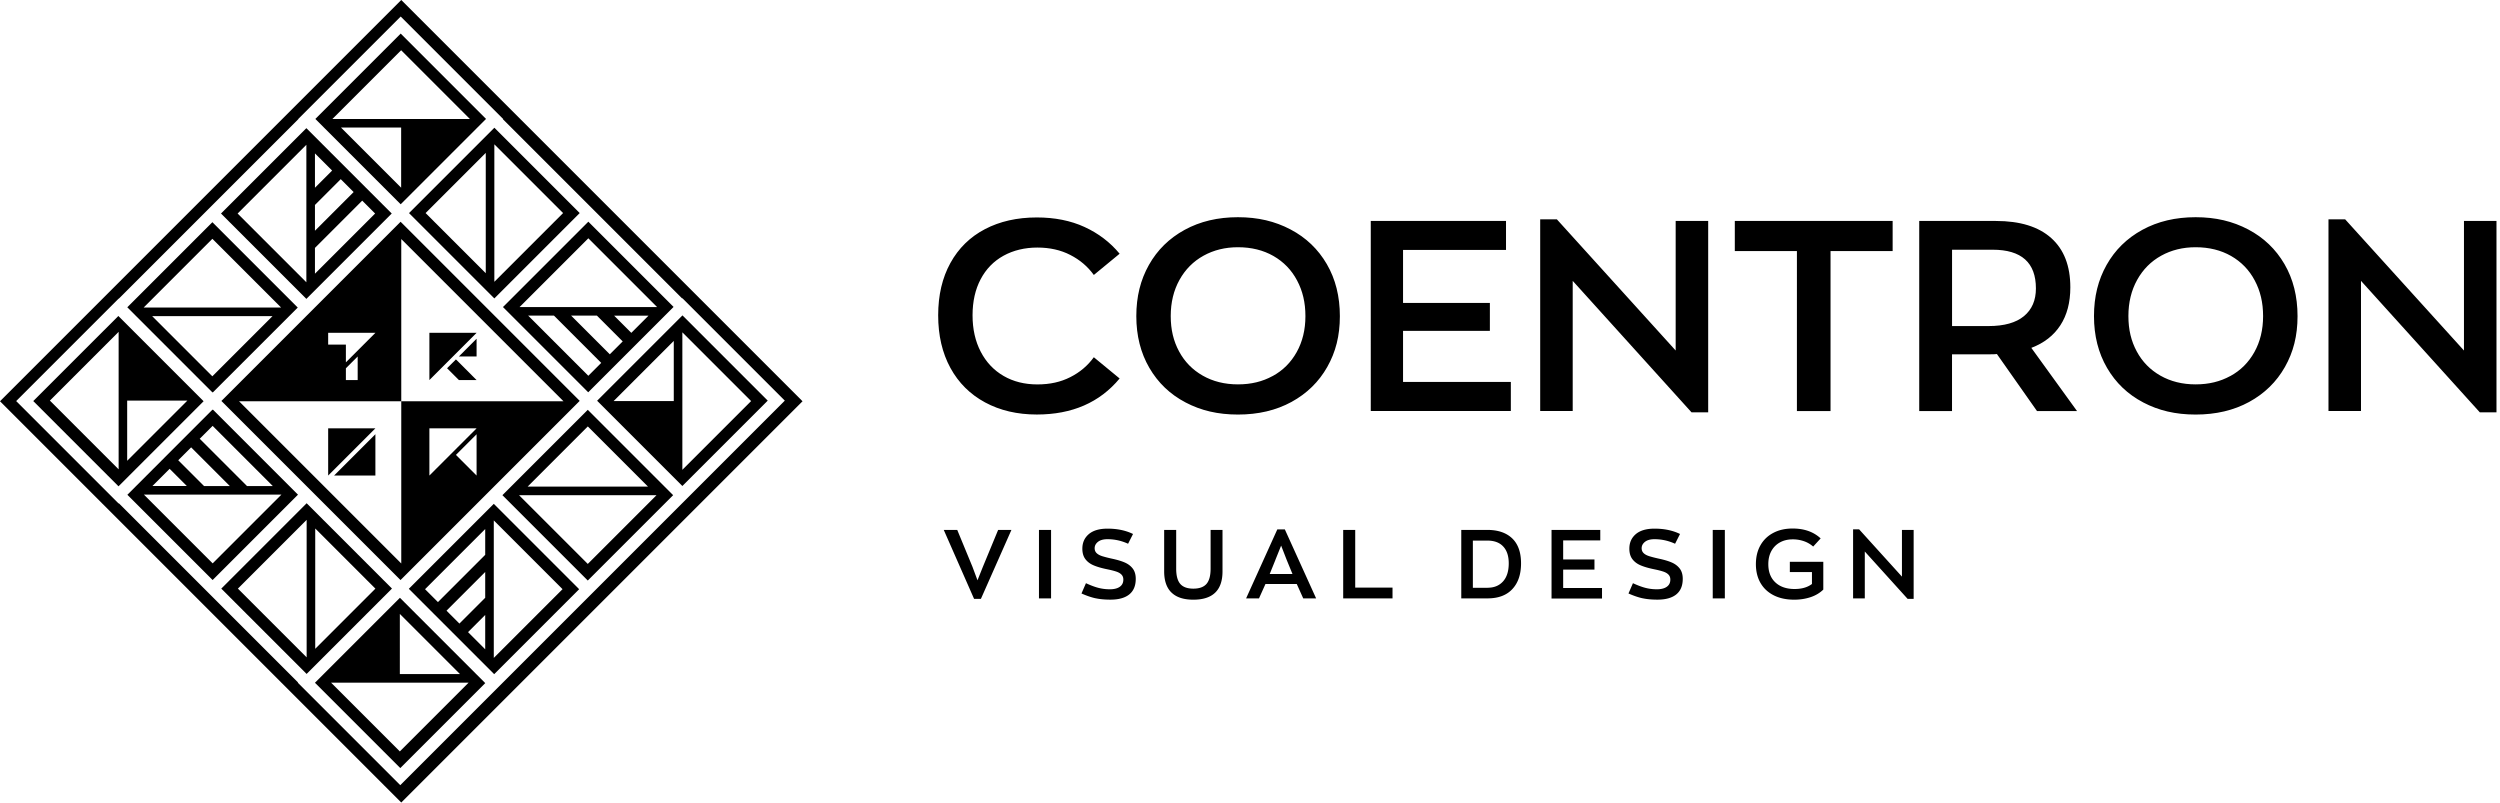
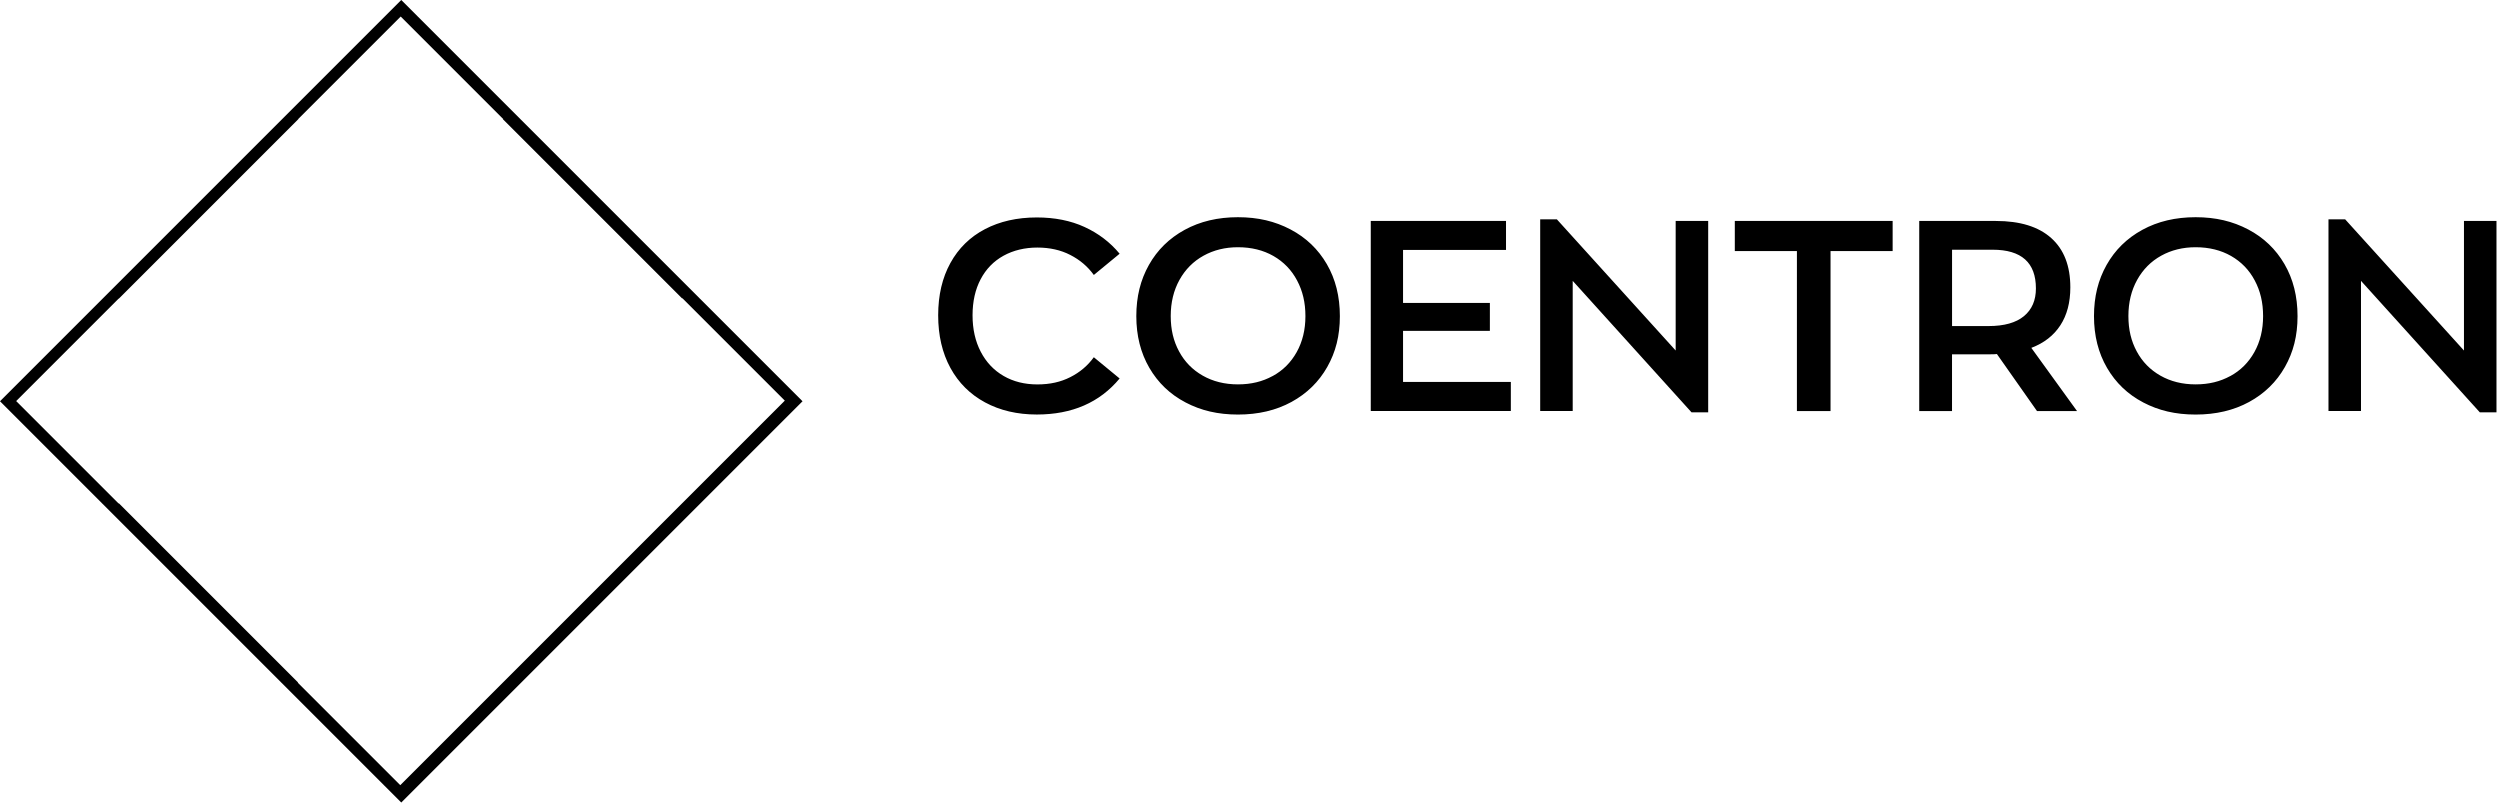
<svg xmlns="http://www.w3.org/2000/svg" width="632" height="203">
  <g fill="#000" fill-rule="nonzero">
-     <path d="M122.87 30.06L101.3 8.49 79.72 30.07l21.57 21.57 21.58-21.58zM101.41 12.7l17.38 17.38H84.03l17.38-17.38zm0 19.55v15.2L86.2 32.24h15.21v.01zM99.03 53.98L77.45 32.4 55.87 53.98l21.58 21.58 21.58-21.58zm-19.41-15.2l4.34 4.34-4.34 4.34v-8.69.01zm0 13.03l6.52-6.52 3.26 3.26-9.78 9.78v-6.52zm11.95-1.09l3.26 3.26-15.21 15.21v-6.52l11.95-11.95zM77.45 36.6v34.76L60.07 53.98 77.45 36.6zM103.4 148.79h.02l-.06.07 21.57 21.57 21.48-21.48-21.58-21.58-21.43 21.43v-.01zm19.26 15.36l-4.34-4.35 4.34-4.34v8.69zm0-13.03l-6.52 6.52-3.26-3.26 9.78-9.78v6.52zm0-10.86l-11.95 11.95-3.26-3.26 15.21-15.21v6.52zm2.17 26.06v-34.76l17.38 17.38-17.38 17.38zM124.97 75.44l21.58-21.58-21.57-21.57-21.58 21.58 21.57 21.57zm0-38.96l17.38 17.38-17.38 17.38V36.48zm-2.17 32.59l-15.21-15.21 15.21-15.21v30.42zM29.92 79.88L8.41 101.39l21.55 21.55 21.51-21.51-21.55-21.55zm.07 38.77l-17.38-17.38 17.38-17.38v34.76zm2.17-17.37h15.2l-15.21 15.21v-15.21h.01zM79.62 172.6l21.57 21.57 21.48-21.48-21.57-21.57-21.48 21.48zm21.46 17.36L83.7 172.58h34.76l-17.38 17.38zm0-19.55V155.2l15.21 15.21h-15.21zM124.97 79.76l-23.7-23.7-21.69 21.69-23.61 23.61 21.55 21.55 23.73 23.73 21.45-21.45 23.85-23.85-21.57-21.57-.01-.01zM87.44 91.6v-4.48h-4.48v-2.98H94.9l-7.46 7.46zm2.98-1.49v5.97h-2.98V93.1l2.98-2.98v-.01zm-29.99 11.33h41.01V60.43l41.01 41.01h-41.01v41.01l-41.01-41.01zm48.12 18.78v-11.94h11.94l-11.94 11.94zm11.93-10.45v10.45l-5.22-5.22 5.22-5.22v-.01zM77.52 127.22L55.94 148.8l21.57 21.57 21.58-21.58-21.57-21.57zm0 38.96L60.14 148.8l17.38-17.38v34.76zm2.17-32.58l15.21 15.21-15.21 15.21V133.6zM53.75 99.14l.06.06 21.46-21.45-21.58-21.58-21.51 21.51L53.7 99.2l.06-.06h-.01zm-.06-38.77l17.38 17.38H36.31l17.38-17.38zM38.48 79.92h30.41L53.68 95.13 38.47 79.92h.01zM172.53 79.73l-21.58 21.58 21.55 21.55 21.58-21.58-21.55-21.55zm-2.2 21.66h-15.21l15.21-15.21v15.21zm2.17-17.38l17.38 17.38-17.38 17.38V84.01zM53.81 103.52l-.13.13-.03-.03-21.45 21.46 21.55 21.55 21.58-21.58-21.52-21.52v-.01zm-.06 4.14l15.21 15.21h-6.52l-11.95-11.95 3.26-3.26zm-5.43 5.43l9.78 9.78h-6.52l-6.52-6.52 3.26-3.26zm-5.43 5.43l4.34 4.34h-8.69l4.34-4.34h.01zm-6.51 6.52h34.76l-17.38 17.38-17.38-17.38z" />
    <path d="M101.44 0L0 101.44l101.44 101.44 101.44-101.44L101.44 0zm71.06 127.18l-21.77 21.77-2.13 2.13-21.51 21.51-2.26 2.26-23.64 23.64-25.9-25.9.06-.06-21.59-21.59-23.71-23.71-.06.06-25.9-25.9 25.9-25.9.03.03 21.53-21.53 23.88-23.88-.03-.03 25.9-25.9 25.9 25.9-.06.06 21.59 21.59 23.71 23.71.06-.06 25.9 25.9-23.9 23.9-1.99 1.99-.01.01z" />
-     <path d="M148.7 99.17l21.58-21.58-21.55-21.55-21.58 21.58 21.55 21.55zm.03-4.17l-15.21-15.21h6.52l11.95 11.95-3.26 3.26zm5.43-5.43l-9.78-9.78h6.52l6.52 6.52-3.26 3.26zm5.43-5.43l-4.34-4.34h8.69l-4.34 4.34h-.01zm6.52-6.52h-34.76l17.38-17.38 17.38 17.38zM127.01 125.18l21.58 21.58 21.58-21.58-21.58-21.58-21.58 21.58zm21.58 17.38l-17.38-17.38h34.76l-17.38 17.38zm-15.2-19.55l15.21-15.21 15.21 15.21h-30.42zM82.96 120.22l11.94-11.94H82.96zM94.9 120.22v-10.45l-10.45 10.45zM108.55 84.14v11.94l11.93-11.94zM115.26 90.86l-2.24 2.23.75.75 2.24 2.24h4.47l-4.47-4.48zM120.48 90.11v-4.48l-4.47 4.48z" />
    <g>
-       <path d="M255.69 133.96l-7.72 17.44h-1.72l-7.67-17.44h3.41l3.85 9.33 1.27 3.41 1.35-3.38 3.87-9.36h3.36zM262.65 133.96h3.06v17.32h-3.06zM276.92 151.24c-1.07-.24-2.24-.64-3.52-1.21l1.13-2.6c1.11.52 2.14.91 3.07 1.16.94.25 1.93.38 2.98.38s1.92-.21 2.51-.64c.6-.42.89-1.03.89-1.81 0-.51-.15-.92-.45-1.24-.3-.32-.73-.58-1.29-.77-.56-.19-1.32-.39-2.3-.59-1.39-.28-2.54-.61-3.44-.99-.91-.38-1.61-.91-2.12-1.59s-.76-1.56-.76-2.63c0-1.54.55-2.76 1.64-3.69 1.09-.92 2.67-1.38 4.73-1.38 2.45 0 4.6.45 6.44 1.35l-1.25 2.47c-1.68-.77-3.41-1.15-5.19-1.15-1.05 0-1.85.22-2.41.66-.56.44-.85.98-.85 1.62 0 .51.17.92.5 1.24.33.32.8.58 1.41.77.61.19 1.44.41 2.5.64 1.31.28 2.38.6 3.22.97.84.37 1.51.88 2.01 1.54.5.66.75 1.52.75 2.58 0 1.75-.55 3.06-1.64 3.94-1.09.88-2.68 1.32-4.75 1.32-1.47 0-2.74-.12-3.81-.36v.01zM296.15 149.8c-1.23-1.2-1.85-2.99-1.85-5.35v-10.49h3.04v9.8c0 1.76.34 3.05 1.03 3.85.69.8 1.79 1.2 3.31 1.2s2.62-.4 3.32-1.2c.69-.8 1.04-2.08 1.04-3.85v-9.8h3.01v10.49c0 4.77-2.46 7.15-7.37 7.15-2.45 0-4.29-.6-5.52-1.8h-.01zM327.82 147.63h-7.91l-1.64 3.65h-3.26l7.89-17.44h1.91l7.91 17.44h-3.26l-1.64-3.65zm-5.39-6.1l-1.45 3.58h5.76l-1.47-3.58-1.4-3.6-1.45 3.6h.01zM339.56 133.96h3.04v14.58h9.43v2.74h-12.47v-17.32zM369.4 133.96h6.57c2.71 0 4.81.71 6.31 2.14 1.49 1.43 2.24 3.53 2.24 6.31s-.73 4.93-2.19 6.5c-1.46 1.58-3.56 2.36-6.28 2.36h-6.64v-17.32l-.01.01zm6.69 14.62c1.62 0 2.91-.53 3.87-1.59s1.45-2.59 1.45-4.58c0-1.85-.47-3.27-1.4-4.26-.93-1-2.27-1.49-4.02-1.49h-3.65v11.93h3.75v-.01zM392.23 133.96h12.32v2.65h-9.38v4.83h7.91v2.55h-7.91v4.66h9.82v2.65h-12.76v-17.32zM415.2 151.24c-1.07-.24-2.24-.64-3.52-1.21l1.13-2.6c1.11.52 2.14.91 3.07 1.16.94.25 1.93.38 2.98.38s1.92-.21 2.51-.64c.6-.42.89-1.03.89-1.81 0-.51-.15-.92-.45-1.24-.3-.32-.73-.58-1.29-.77-.56-.19-1.32-.39-2.3-.59-1.39-.28-2.54-.61-3.44-.99-.91-.38-1.61-.91-2.12-1.59s-.76-1.56-.76-2.63c0-1.54.55-2.76 1.64-3.69 1.09-.92 2.67-1.38 4.73-1.38 2.45 0 4.6.45 6.44 1.35l-1.25 2.47c-1.68-.77-3.41-1.15-5.19-1.15-1.05 0-1.85.22-2.41.66-.56.44-.85.98-.85 1.62 0 .51.17.92.5 1.24.33.32.8.58 1.41.77.61.19 1.44.41 2.5.64 1.31.28 2.38.6 3.22.97.84.37 1.51.88 2.01 1.54.5.66.75 1.52.75 2.58 0 1.75-.55 3.06-1.64 3.94-1.09.88-2.68 1.32-4.75 1.32-1.47 0-2.74-.12-3.81-.36v.01zM432.98 133.96h3.06v17.32h-3.06zM460.93 142.02v7.03c-.88.85-1.95 1.49-3.21 1.91-1.26.42-2.64.64-4.14.64-1.98 0-3.69-.36-5.15-1.09-1.45-.73-2.57-1.76-3.36-3.11-.78-1.35-1.18-2.94-1.18-4.77 0-1.83.38-3.42 1.15-4.78.77-1.36 1.85-2.4 3.26-3.14 1.4-.74 3.03-1.1 4.88-1.1 2.92 0 5.28.83 7.08 2.5l-1.89 2.06a6.92 6.92 0 00-2.29-1.34 8.45 8.45 0 00-2.88-.48c-1.23 0-2.3.26-3.23.77-.93.51-1.65 1.24-2.17 2.18-.51.94-.77 2.05-.77 3.32 0 1.96.59 3.5 1.78 4.61 1.18 1.11 2.81 1.67 4.86 1.67 1.81 0 3.27-.42 4.39-1.27v-3.01h-5.59v-2.6H460.93zM483.77 133.96v17.44h-1.52l-10.83-11.98v11.86h-2.96v-17.47h1.52l10.83 11.96v-11.81h2.96z" />
-     </g>
+       </g>
    <g>
      <path d="M249.03 101.73c-3.78-2.04-6.71-4.95-8.77-8.73-2.06-3.78-3.09-8.21-3.09-13.29 0-5.08 1.03-9.48 3.09-13.22 2.06-3.74 4.97-6.59 8.73-8.56 3.76-1.97 8.13-2.96 13.12-2.96 4.53 0 8.55.8 12.06 2.41s6.47 3.86 8.87 6.76l-6.52 5.37c-1.54-2.13-3.52-3.82-5.95-5.06-2.42-1.25-5.2-1.87-8.33-1.87s-6.07.69-8.56 2.07-4.42 3.36-5.78 5.95c-1.36 2.58-2.04 5.62-2.04 9.11 0 3.49.69 6.56 2.07 9.21 1.38 2.65 3.31 4.69 5.78 6.12 2.47 1.43 5.31 2.14 8.53 2.14 3.22 0 5.9-.61 8.33-1.84 2.42-1.22 4.41-2.9 5.95-5.03l6.52 5.37c-5.03 6.07-12.01 9.11-20.93 9.11-4.94 0-9.3-1.02-13.08-3.06zM299.7 101.73c-3.9-2.04-6.94-4.95-9.14-8.73-2.2-3.78-3.3-8.14-3.3-13.08 0-4.94 1.06-9.16 3.19-12.95 2.13-3.78 5.14-6.74 9.04-8.87 3.9-2.13 8.38-3.19 13.46-3.19s9.37 1.03 13.29 3.09c3.92 2.06 6.98 4.99 9.18 8.77 2.2 3.78 3.3 8.17 3.3 13.15s-1.06 9.09-3.19 12.85-5.14 6.71-9.04 8.84c-3.9 2.13-8.41 3.19-13.53 3.19-5.12 0-9.36-1.02-13.25-3.06l-.01-.01zm22.02-6.66c2.58-1.4 4.61-3.42 6.08-6.05 1.47-2.63 2.21-5.66 2.21-9.11 0-3.45-.7-6.35-2.11-9.01-1.4-2.65-3.4-4.71-5.98-6.19-2.58-1.47-5.57-2.21-8.97-2.21-3.22 0-6.12.71-8.7 2.14-2.58 1.43-4.61 3.47-6.08 6.12-1.47 2.65-2.21 5.7-2.21 9.14 0 3.44.7 6.33 2.11 8.94 1.4 2.61 3.4 4.65 5.98 6.12 2.58 1.47 5.55 2.21 8.9 2.21 3.35 0 6.19-.7 8.77-2.11v.01zM346.53 55.85h34.19v7.34h-26.03v13.39h21.95v7.07h-21.95v12.91h27.25v7.34h-35.41V55.85zM431.83 55.85v48.39h-4.21L397.58 71v32.9h-8.22V55.44h4.21l30.04 33.17V55.85zM454.26 63.47h-15.7v-7.61h39.9v7.61h-15.7v40.44h-8.5zM514.95 103.91L504.82 89.5c-.36.05-.95.07-1.77.07h-9.58v14.34h-8.29V55.86h19.37c6.12 0 10.78 1.44 14 4.32 3.22 2.88 4.83 7.03 4.83 12.47 0 3.81-.84 7-2.52 9.58-1.68 2.58-4.12 4.49-7.34 5.71l11.55 15.97h-10.13.01zm-3.29-23.99c2.02-1.68 3.02-4.01 3.02-7 0-6.52-3.65-9.79-10.94-9.79h-10.26v19.3h9.24c3.94 0 6.92-.84 8.94-2.51zM541.8 101.73c-3.9-2.04-6.94-4.95-9.14-8.73-2.2-3.78-3.3-8.14-3.3-13.08 0-4.94 1.06-9.16 3.19-12.95 2.13-3.78 5.14-6.74 9.04-8.87 3.9-2.13 8.38-3.19 13.46-3.19s9.37 1.03 13.29 3.09c3.92 2.06 6.98 4.99 9.18 8.77 2.2 3.78 3.3 8.17 3.3 13.15s-1.06 9.09-3.19 12.85-5.14 6.71-9.04 8.84c-3.9 2.13-8.41 3.19-13.53 3.19-5.12 0-9.36-1.02-13.25-3.06l-.01-.01zm22.02-6.66c2.58-1.4 4.61-3.42 6.08-6.05 1.47-2.63 2.21-5.66 2.21-9.11 0-3.45-.7-6.35-2.11-9.01-1.4-2.65-3.4-4.71-5.98-6.19-2.58-1.47-5.57-2.21-8.97-2.21-3.22 0-6.12.71-8.7 2.14-2.58 1.43-4.61 3.47-6.08 6.12-1.47 2.65-2.21 5.7-2.21 9.14 0 3.44.7 6.33 2.11 8.94 1.4 2.61 3.4 4.65 5.98 6.12 2.58 1.47 5.55 2.21 8.9 2.21 3.35 0 6.19-.7 8.77-2.11v.01zM631.11 55.85v48.39h-4.21L596.86 71v32.9h-8.22V55.44h4.21l30.04 33.17V55.85z" />
    </g>
  </g>
</svg>